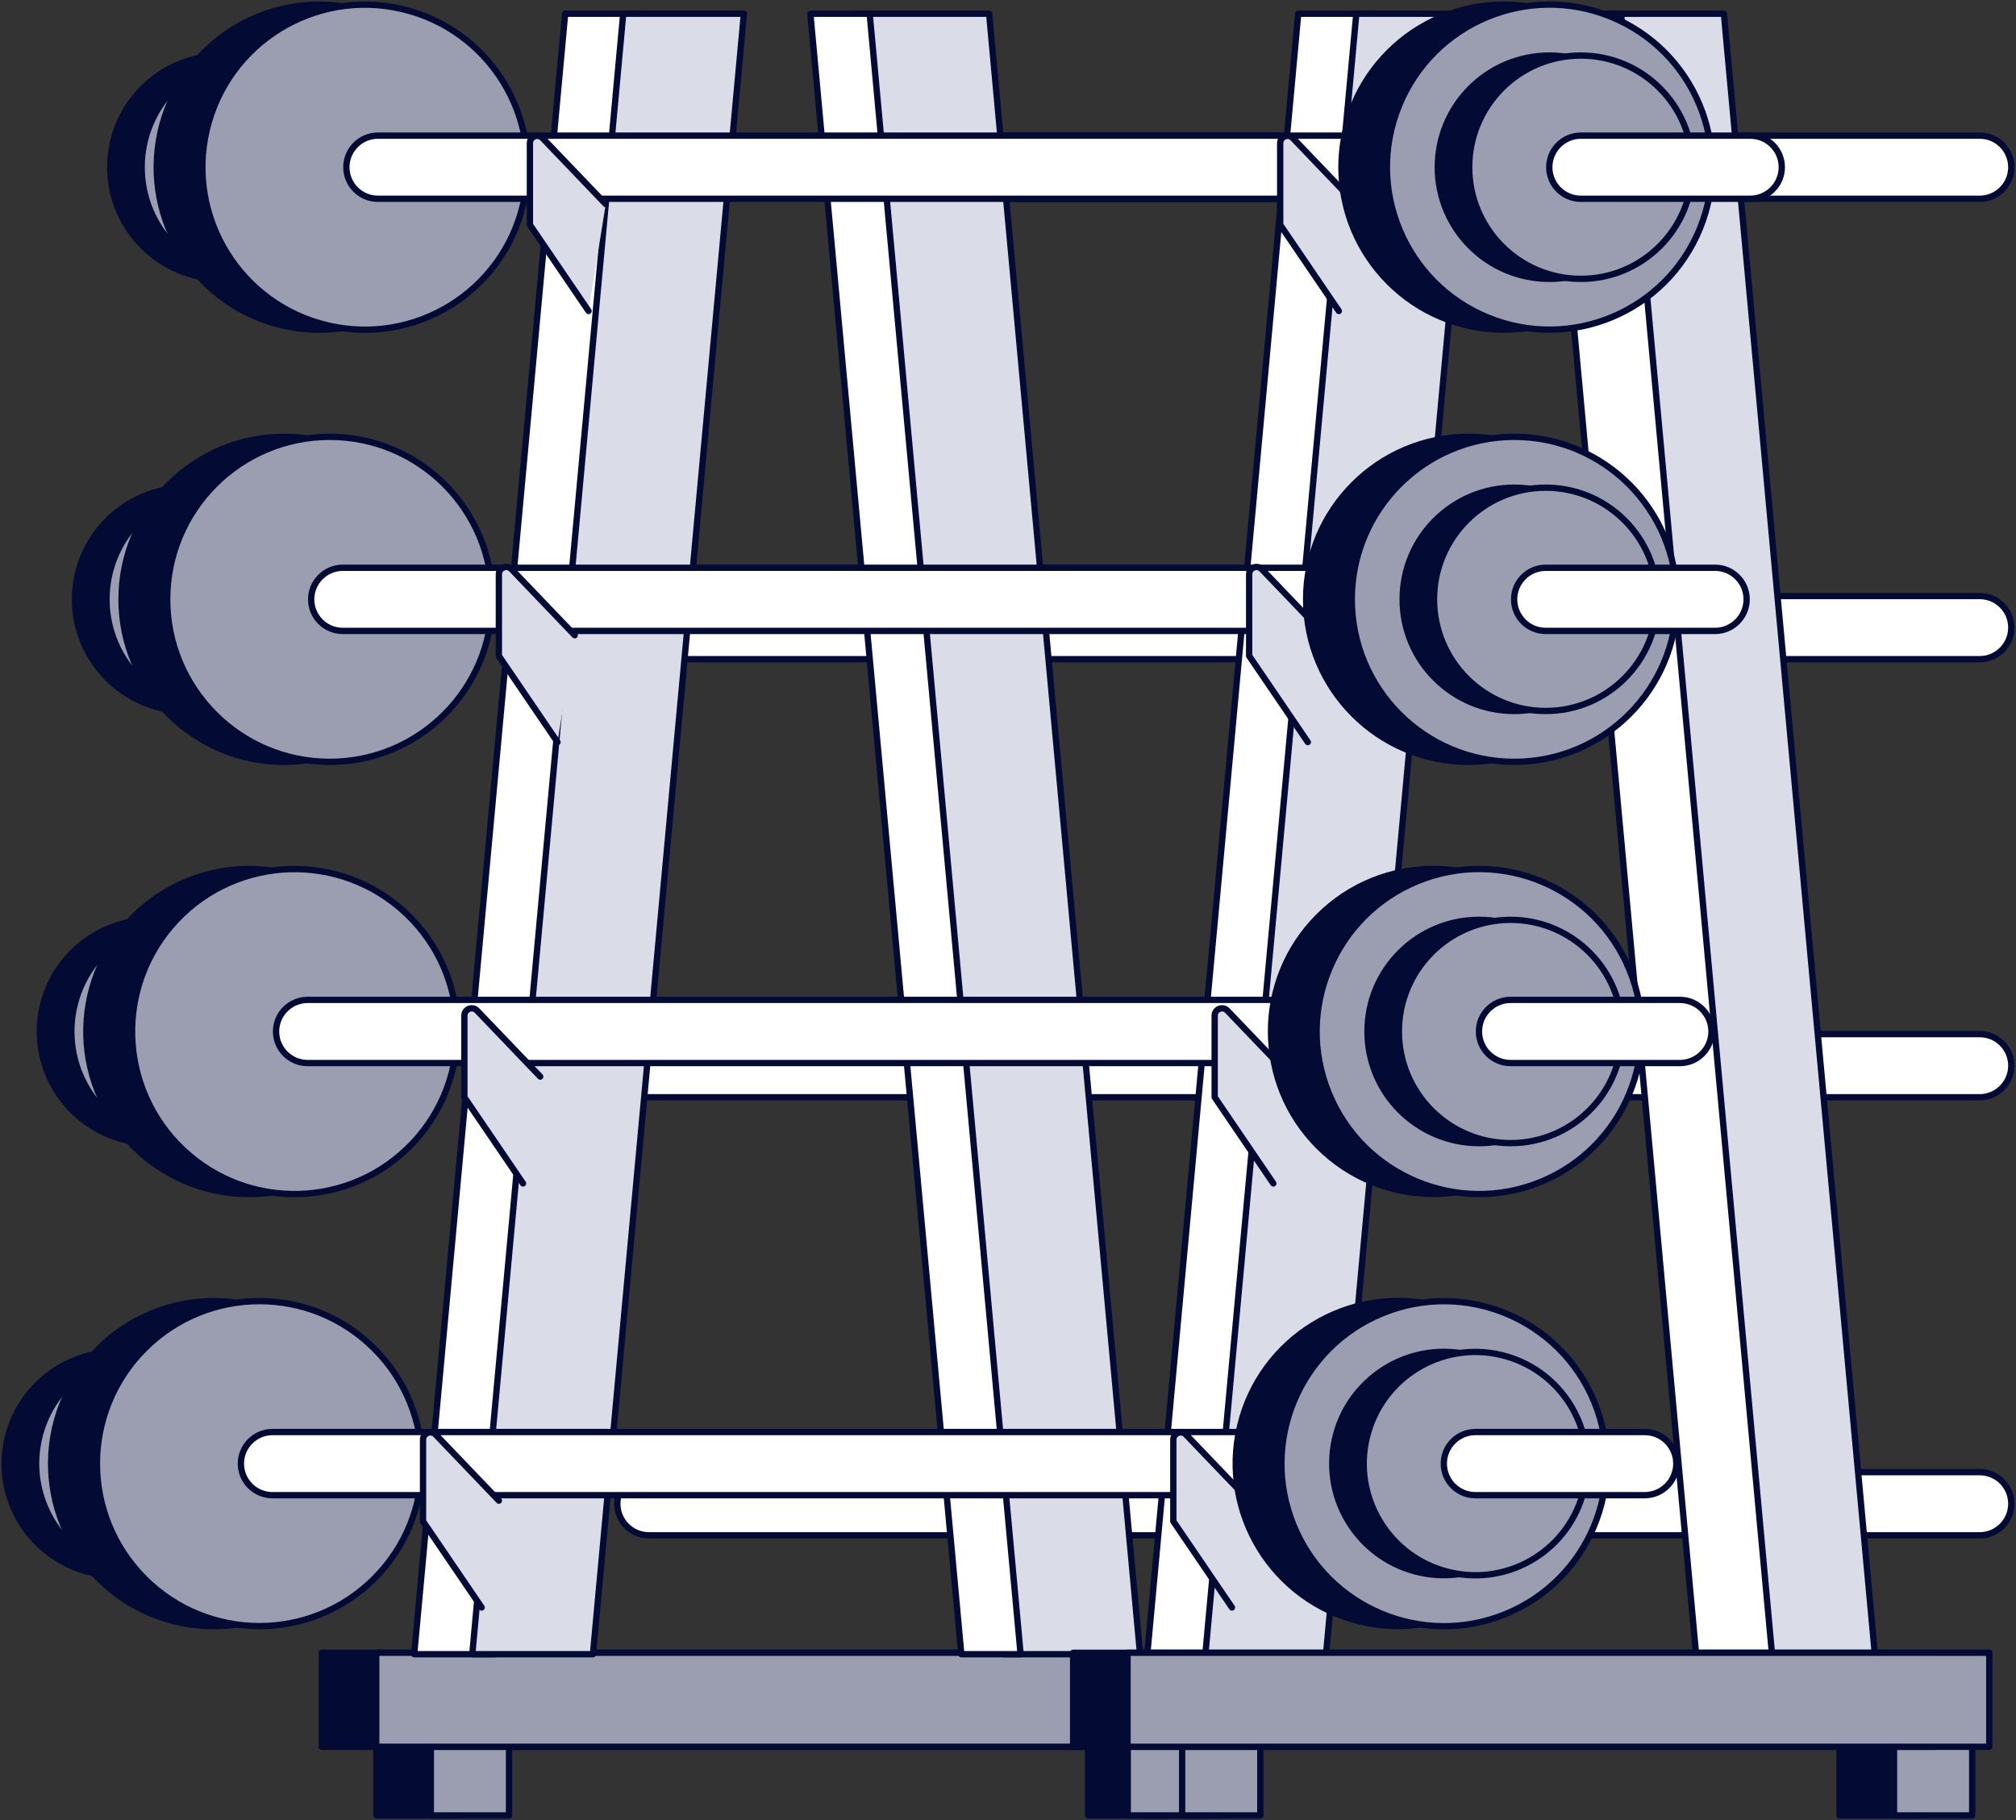
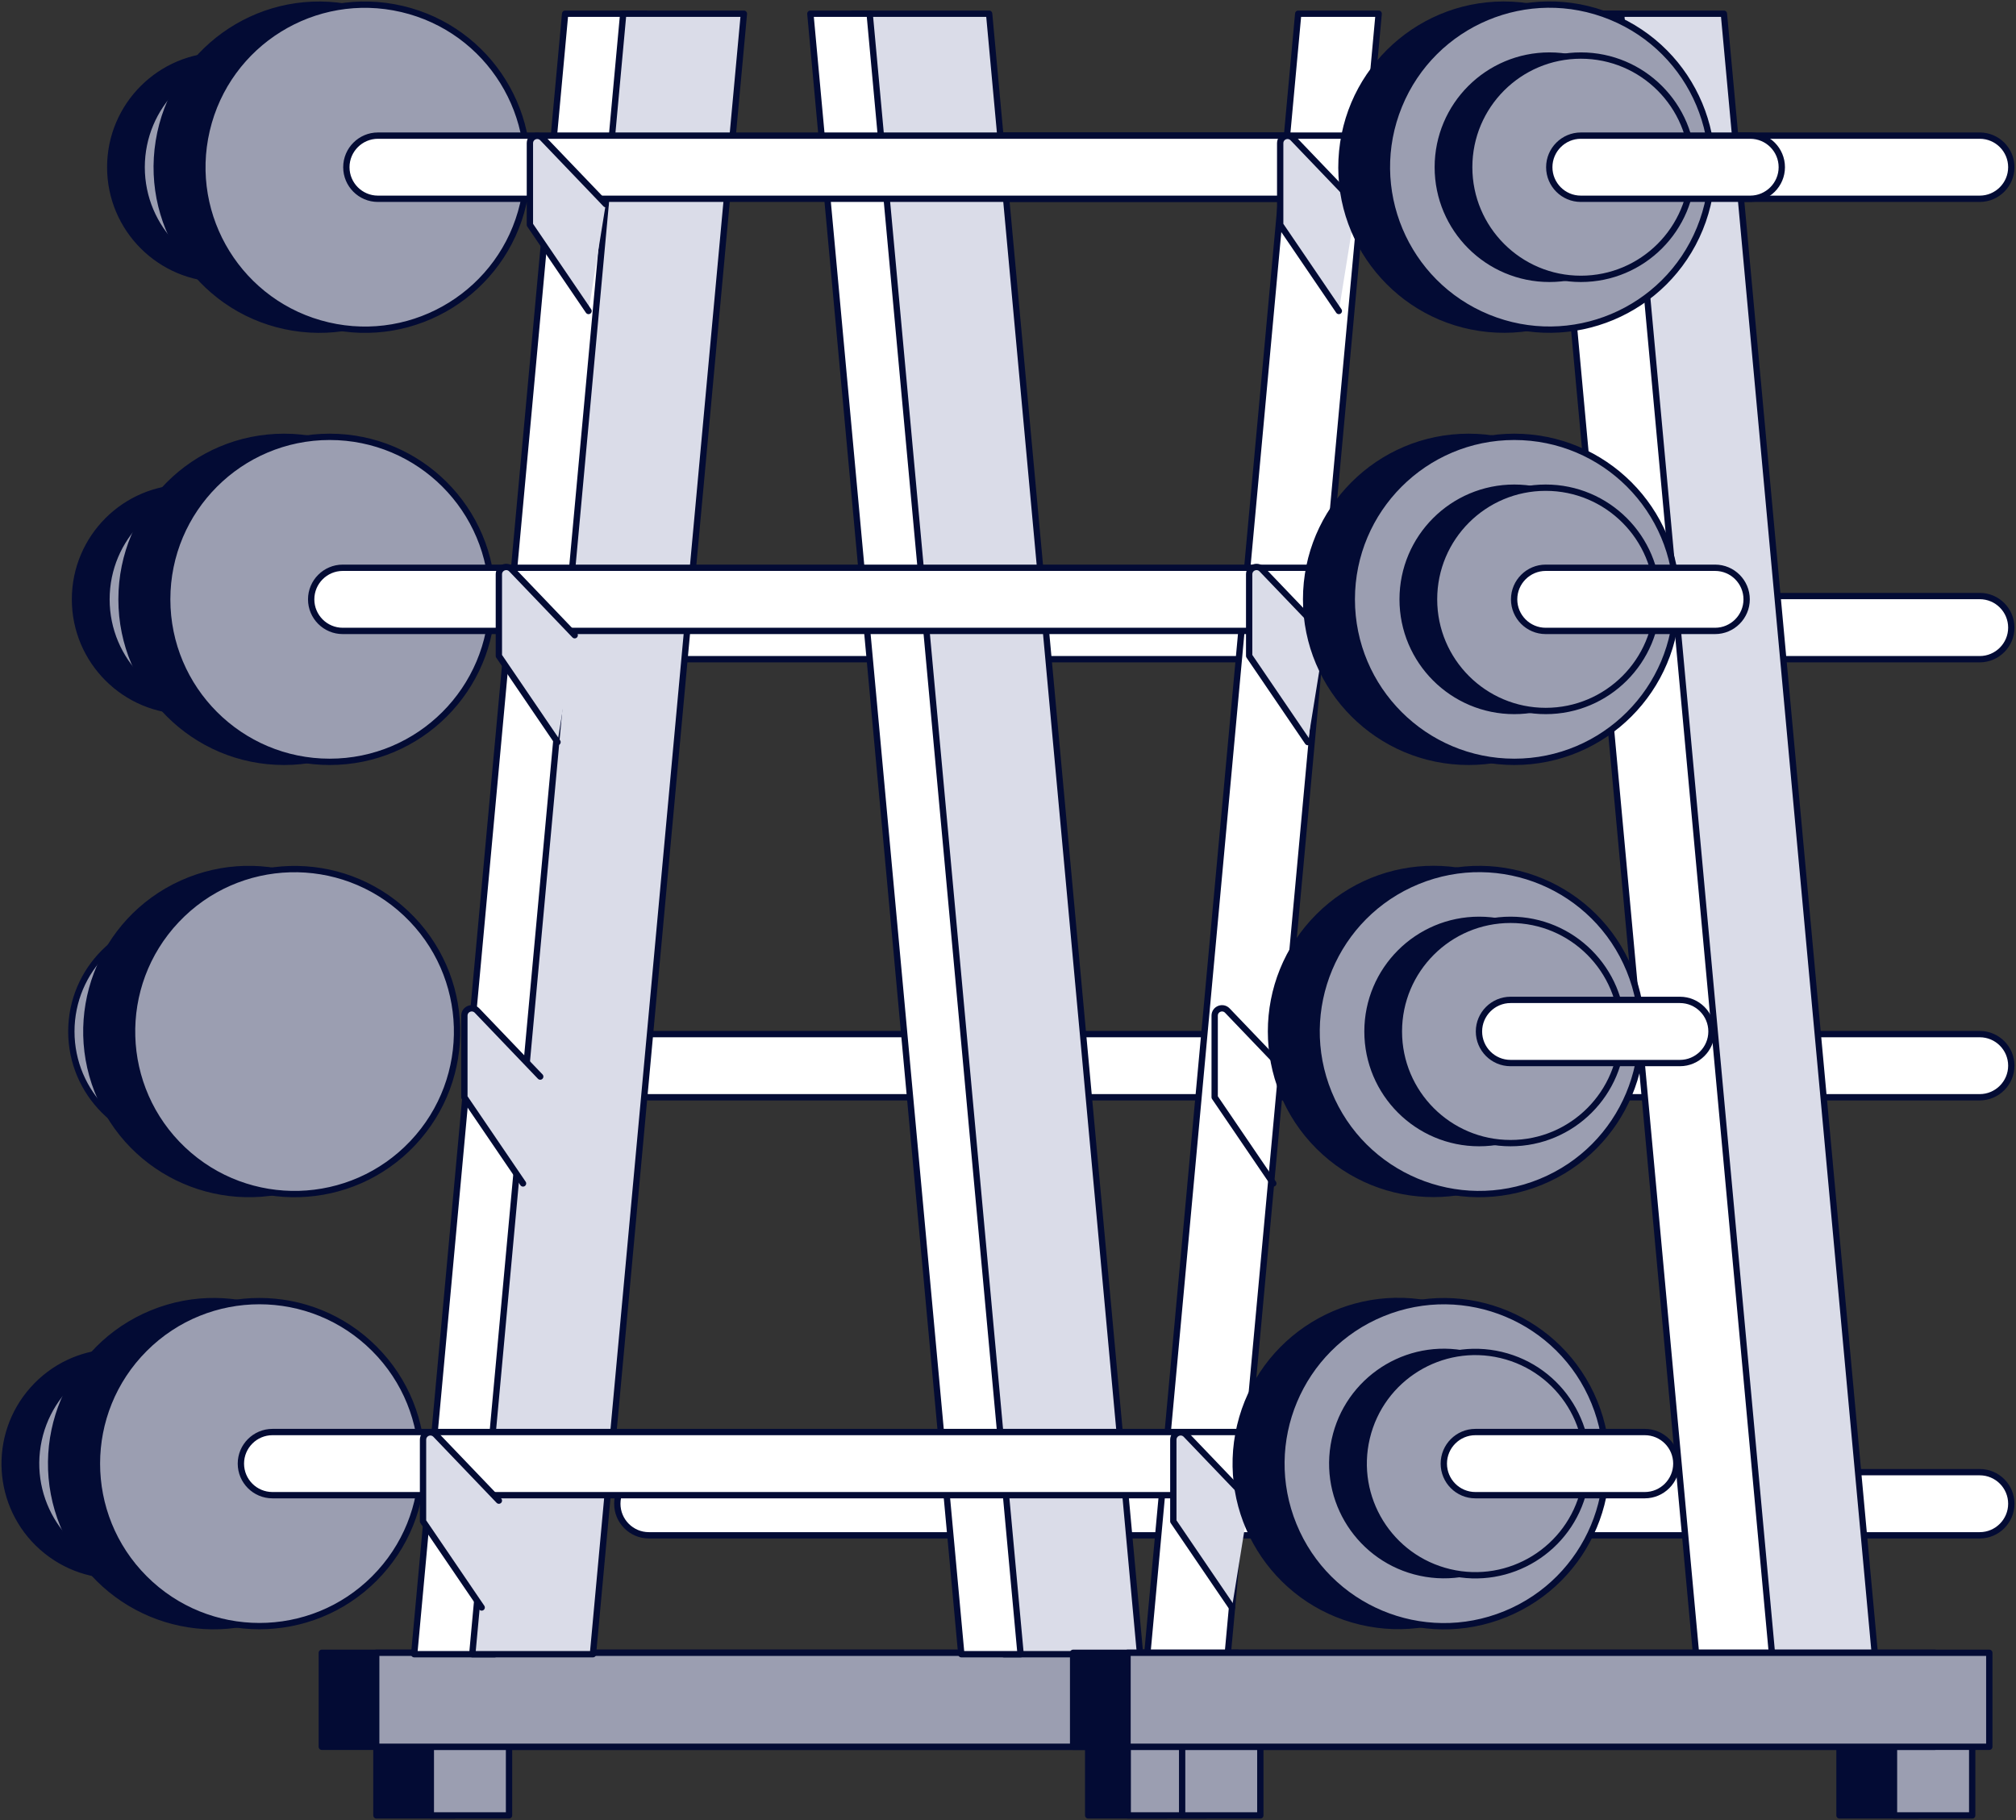
<svg xmlns="http://www.w3.org/2000/svg" width="319" height="288" viewBox="0 0 319 288" fill="none">
  <rect x="0" y="0" width="319" height="288" fill="#333333" stroke="none" />
  <g clip-path="url(#clip0_7171_8079)">
    <path d="M71.936 273.775H59.562V287.264H71.936V273.775Z" fill="#030B34" stroke="#030B34" stroke-linecap="round" stroke-linejoin="round" />
    <path d="M80.545 273.775H68.172V287.264H80.545V273.775Z" fill="#9B9EB1" stroke="#030B34" stroke-linecap="round" stroke-linejoin="round" />
    <path d="M184.561 273.775H172.188V287.264H184.561V273.775Z" fill="#030B34" stroke="#030B34" stroke-linecap="round" stroke-linejoin="round" />
-     <path d="M193.186 273.775H180.812V287.264H193.186V273.775Z" fill="#9B9EB1" stroke="#030B34" stroke-linecap="round" stroke-linejoin="round" />
    <path d="M187.281 261.535H50.922V276.407H187.281V261.535Z" fill="#030B34" stroke="#030B34" stroke-linecap="round" stroke-linejoin="round" />
    <path d="M195.891 261.535H59.531V276.407H195.891V261.535Z" fill="#9B9EB1" stroke="#030B34" stroke-linecap="round" stroke-linejoin="round" />
    <path d="M313.261 31.455H145.552C142.785 31.455 140.555 29.209 140.555 26.458C140.555 23.707 142.8 21.461 145.552 21.461H313.261C316.027 21.461 318.258 23.707 318.258 26.458C318.258 29.209 316.012 31.455 313.261 31.455Z" fill="white" stroke="#030B34" stroke-linecap="round" stroke-linejoin="round" />
    <path d="M313.261 104.31H102.677C99.91 104.31 97.68 102.065 97.68 99.313C97.68 96.562 99.925 94.316 102.677 94.316H313.261C316.027 94.316 318.258 96.562 318.258 99.313C318.258 102.065 316.012 104.31 313.261 104.31Z" fill="white" stroke="#030B34" stroke-linecap="round" stroke-linejoin="round" />
    <path d="M313.261 173.629H102.677C99.91 173.629 97.68 171.383 97.68 168.632C97.68 165.88 99.925 163.635 102.677 163.635H313.261C316.027 163.635 318.258 165.88 318.258 168.632C318.258 171.383 316.012 173.629 313.261 173.629Z" fill="white" stroke="#030B34" stroke-linecap="round" stroke-linejoin="round" />
    <path d="M313.261 242.945H102.677C99.91 242.945 97.68 240.699 97.68 237.948C97.68 235.197 99.925 232.951 102.677 232.951H313.261C316.027 232.951 318.258 235.197 318.258 237.948C318.258 240.699 316.012 242.945 313.261 242.945Z" fill="white" stroke="#030B34" stroke-linecap="round" stroke-linejoin="round" />
    <path d="M194.269 261.759H181.539L205.423 2.172H218.153L194.269 261.759Z" fill="white" stroke="#030B34" stroke-linecap="round" stroke-linejoin="round" />
-     <path d="M209.826 261.759H190.73L214.615 2.172H233.71L209.826 261.759Z" fill="#DADCE8" stroke="#030B34" stroke-linecap="round" stroke-linejoin="round" />
    <path d="M274.029 261.759H296.664L272.779 2.172H250.145L274.029 261.759Z" fill="#DADCE8" stroke="#030B34" stroke-linecap="round" stroke-linejoin="round" />
    <path d="M268.376 261.759H280.393L256.509 2.172H244.492L268.376 261.759Z" fill="white" stroke="#030B34" stroke-linecap="round" stroke-linejoin="round" />
    <path d="M78.269 261.759H65.539L89.423 2.172H102.153L78.269 261.759Z" fill="white" stroke="#030B34" stroke-linecap="round" stroke-linejoin="round" />
    <path d="M93.826 261.759H74.731L98.615 2.172H117.71L93.826 261.759Z" fill="#DADCE8" stroke="#030B34" stroke-linecap="round" stroke-linejoin="round" />
    <path d="M158.849 261.759H180.398L156.514 2.172H134.965L158.849 261.759Z" fill="#DADCE8" stroke="#030B34" stroke-linecap="round" stroke-linejoin="round" />
    <path d="M152.111 261.759H161.495L137.611 2.172H128.227L152.111 261.759Z" fill="white" stroke="#030B34" stroke-linecap="round" stroke-linejoin="round" />
    <path d="M35.113 44.126C44.871 44.126 52.781 36.216 52.781 26.459C52.781 16.701 44.871 8.791 35.113 8.791C25.355 8.791 17.445 16.701 17.445 26.459C17.445 36.216 25.355 44.126 35.113 44.126Z" fill="#030B34" stroke="#030B34" stroke-linecap="round" stroke-linejoin="round" />
    <path d="M40.082 44.126C49.839 44.126 57.749 36.216 57.749 26.459C57.749 16.701 49.839 8.791 40.082 8.791C30.324 8.791 22.414 16.701 22.414 26.459C22.414 36.216 30.324 44.126 40.082 44.126Z" fill="#9B9EB1" stroke="#030B34" stroke-linecap="round" stroke-linejoin="round" />
    <path d="M75.898 30.553C78.162 16.534 68.631 3.334 54.611 1.071C40.592 -1.193 27.392 8.338 25.129 22.358C22.866 36.377 32.396 49.577 46.416 51.84C60.436 54.103 73.635 44.573 75.898 30.553Z" fill="#030B34" stroke="#030B34" stroke-linecap="round" stroke-linejoin="round" />
    <path d="M82.775 32.319C86.013 18.492 77.429 4.658 63.602 1.42C49.775 -1.818 35.941 6.766 32.703 20.593C29.465 34.42 38.049 48.254 51.876 51.492C65.703 54.73 79.537 46.146 82.775 32.319Z" fill="#9B9EB1" stroke="#030B34" stroke-linecap="round" stroke-linejoin="round" />
    <path d="M227.511 31.455H59.802C57.035 31.455 54.805 29.209 54.805 26.458C54.805 23.707 57.05 21.461 59.802 21.461H227.511C230.277 21.461 232.508 23.707 232.508 26.458C232.508 29.209 230.262 31.455 227.511 31.455Z" fill="white" stroke="#030B34" stroke-linecap="round" stroke-linejoin="round" />
    <path d="M214.572 32.302L204.578 21.862C203.849 21.103 202.57 21.609 202.57 22.665V35.573L211.85 49.211" fill="#DADCE8" />
    <path d="M214.572 32.302L204.578 21.862C203.849 21.103 202.57 21.609 202.57 22.665V35.573L211.85 49.211" stroke="#030B34" stroke-linecap="round" stroke-linejoin="round" />
    <path d="M263.564 28.975C264.96 14.843 254.635 2.255 240.502 0.859C226.37 -0.537 213.782 9.789 212.386 23.921C210.991 38.053 221.316 50.641 235.448 52.037C249.581 53.432 262.168 43.107 263.564 28.975Z" fill="#030B34" stroke="#030B34" stroke-linecap="round" stroke-linejoin="round" />
    <path d="M268.974 36.182C274.352 23.038 268.056 8.024 254.912 2.647C241.768 -2.731 226.754 3.565 221.377 16.709C216 29.853 222.296 44.867 235.439 50.244C248.583 55.621 263.597 49.325 268.974 36.182Z" fill="#9B9EB1" stroke="#030B34" stroke-linecap="round" stroke-linejoin="round" />
    <path d="M262.843 26.459C262.843 36.215 254.931 44.126 245.176 44.126C235.42 44.126 227.508 36.215 227.508 26.459C227.508 16.703 235.42 8.791 245.176 8.791C254.931 8.791 262.843 16.703 262.843 26.459Z" fill="#030B34" stroke="#030B34" stroke-linecap="round" stroke-linejoin="round" />
    <path d="M250.144 44.126C259.902 44.126 267.812 36.216 267.812 26.459C267.812 16.701 259.902 8.791 250.144 8.791C240.387 8.791 232.477 16.701 232.477 26.459C232.477 36.216 240.387 44.126 250.144 44.126Z" fill="#9B9EB1" stroke="#030B34" stroke-linecap="round" stroke-linejoin="round" />
    <path d="M276.944 31.455H250.145C247.379 31.455 245.148 29.209 245.148 26.458C245.148 23.707 247.394 21.461 250.145 21.461H276.944C279.71 21.461 281.941 23.707 281.941 26.458C281.941 29.209 279.696 31.455 276.944 31.455Z" fill="white" stroke="#030B34" stroke-linecap="round" stroke-linejoin="round" />
    <path d="M29.535 112.505C39.292 112.505 47.203 104.595 47.203 94.838C47.203 85.08 39.292 77.17 29.535 77.17C19.777 77.17 11.867 85.08 11.867 94.838C11.867 104.595 19.777 112.505 29.535 112.505Z" fill="#030B34" stroke="#030B34" stroke-linecap="round" stroke-linejoin="round" />
    <path d="M34.515 112.505C44.273 112.505 52.183 104.595 52.183 94.838C52.183 85.08 44.273 77.17 34.515 77.17C24.758 77.17 16.848 85.08 16.848 94.838C16.848 104.595 24.758 112.505 34.515 112.505Z" fill="#9B9EB1" stroke="#030B34" stroke-linecap="round" stroke-linejoin="round" />
    <path d="M44.944 120.552C59.145 120.552 70.657 109.039 70.657 94.838C70.657 80.637 59.145 69.125 44.944 69.125C30.743 69.125 19.23 80.637 19.23 94.838C19.23 109.039 30.743 120.552 44.944 120.552Z" fill="#030B34" stroke="#030B34" stroke-linecap="round" stroke-linejoin="round" />
    <path d="M52.17 120.552C66.371 120.552 77.884 109.039 77.884 94.838C77.884 80.637 66.371 69.125 52.17 69.125C37.969 69.125 26.457 80.637 26.457 94.838C26.457 109.039 37.969 120.552 52.17 120.552Z" fill="#9B9EB1" stroke="#030B34" stroke-linecap="round" stroke-linejoin="round" />
    <path d="M221.944 99.836H54.235C51.469 99.836 49.238 97.59 49.238 94.839C49.238 92.087 51.484 89.842 54.235 89.842H221.944C224.711 89.842 226.941 92.087 226.941 94.839C226.941 97.59 224.696 99.836 221.944 99.836Z" fill="white" stroke="#030B34" stroke-linecap="round" stroke-linejoin="round" />
    <path d="M209.662 100.518L199.668 90.078C198.939 89.32 197.66 89.826 197.66 90.882V103.79L206.94 117.428" fill="#DADCE8" />
    <path d="M209.662 100.518L199.668 90.078C198.939 89.32 197.66 89.826 197.66 90.882V103.79L206.94 117.428" stroke="#030B34" stroke-linecap="round" stroke-linejoin="round" />
    <path d="M232.385 120.552C246.586 120.552 258.099 109.039 258.099 94.838C258.099 80.637 246.586 69.125 232.385 69.125C218.184 69.125 206.672 80.637 206.672 94.838C206.672 109.039 218.184 120.552 232.385 120.552Z" fill="#030B34" stroke="#030B34" stroke-linecap="round" stroke-linejoin="round" />
    <path d="M239.612 120.552C253.813 120.552 265.325 109.039 265.325 94.838C265.325 80.637 253.813 69.125 239.612 69.125C225.411 69.125 213.898 80.637 213.898 94.838C213.898 109.039 225.411 120.552 239.612 120.552Z" fill="#9B9EB1" stroke="#030B34" stroke-linecap="round" stroke-linejoin="round" />
    <path d="M239.613 112.505C249.371 112.505 257.281 104.595 257.281 94.838C257.281 85.08 249.371 77.17 239.613 77.17C229.855 77.17 221.945 85.08 221.945 94.838C221.945 104.595 229.855 112.505 239.613 112.505Z" fill="#030B34" stroke="#030B34" stroke-linecap="round" stroke-linejoin="round" />
    <path d="M244.582 112.505C254.339 112.505 262.249 104.595 262.249 94.838C262.249 85.08 254.339 77.17 244.582 77.17C234.824 77.17 226.914 85.08 226.914 94.838C226.914 104.595 234.824 112.505 244.582 112.505Z" fill="#9B9EB1" stroke="#030B34" stroke-linecap="round" stroke-linejoin="round" />
    <path d="M271.382 99.836H244.583C241.817 99.836 239.586 97.59 239.586 94.839C239.586 92.087 241.832 89.842 244.583 89.842H271.382C274.148 89.842 276.379 92.087 276.379 94.839C276.379 97.59 274.133 99.836 271.382 99.836Z" fill="white" stroke="#030B34" stroke-linecap="round" stroke-linejoin="round" />
-     <path d="M23.972 180.886C33.73 180.886 41.64 172.976 41.64 163.218C41.64 153.461 33.73 145.551 23.972 145.551C14.215 145.551 6.305 153.461 6.305 163.218C6.305 172.976 14.215 180.886 23.972 180.886Z" fill="#030B34" stroke="#030B34" stroke-linecap="round" stroke-linejoin="round" />
    <path d="M28.957 180.886C38.714 180.886 46.624 172.976 46.624 163.218C46.624 153.461 38.714 145.551 28.957 145.551C19.199 145.551 11.289 153.461 11.289 163.218C11.289 172.976 19.199 180.886 28.957 180.886Z" fill="#9B9EB1" stroke="#030B34" stroke-linecap="round" stroke-linejoin="round" />
    <path d="M49.979 186.654C62.918 180.801 68.662 165.568 62.809 152.629C56.956 139.69 41.722 133.946 28.783 139.799C15.845 145.652 10.1 160.885 15.953 173.824C21.806 186.763 37.04 192.507 49.979 186.654Z" fill="#030B34" stroke="#030B34" stroke-linecap="round" stroke-linejoin="round" />
    <path d="M65.306 180.889C75.056 170.564 74.59 154.29 64.265 144.54C53.94 134.789 37.666 135.255 27.916 145.58C18.166 155.905 18.632 172.179 28.957 181.93C39.282 191.68 55.556 191.214 65.306 180.889Z" fill="#9B9EB1" stroke="#030B34" stroke-linecap="round" stroke-linejoin="round" />
-     <path d="M216.386 168.215H48.677C45.91 168.215 43.68 165.969 43.68 163.218C43.68 160.466 45.925 158.221 48.677 158.221H216.386C219.152 158.221 221.383 160.466 221.383 163.218C221.383 165.969 219.137 168.215 216.386 168.215Z" fill="white" stroke="#030B34" stroke-linecap="round" stroke-linejoin="round" />
-     <path d="M204.205 170.356L194.211 159.916C193.482 159.158 192.203 159.663 192.203 160.719V173.628L201.483 187.266" fill="#DADCE8" />
    <path d="M204.205 170.356L194.211 159.916C193.482 159.158 192.203 159.663 192.203 160.719V173.628L201.483 187.266" stroke="#030B34" stroke-linecap="round" stroke-linejoin="round" />
    <path d="M245.011 181.395C255.053 171.353 255.053 155.072 245.011 145.031C234.969 134.989 218.689 134.989 208.647 145.031C198.605 155.072 198.605 171.353 208.647 181.395C218.689 191.437 234.969 191.437 245.011 181.395Z" fill="#030B34" stroke="#030B34" stroke-linecap="round" stroke-linejoin="round" />
    <path d="M243.787 187.027C256.931 181.65 263.227 166.636 257.849 153.492C252.472 140.348 237.458 134.052 224.314 139.43C211.171 144.807 204.875 159.821 210.252 172.965C215.629 186.108 230.643 192.404 243.787 187.027Z" fill="#9B9EB1" stroke="#030B34" stroke-linecap="round" stroke-linejoin="round" />
    <path d="M234.051 180.886C243.808 180.886 251.718 172.976 251.718 163.218C251.718 153.461 243.808 145.551 234.051 145.551C224.293 145.551 216.383 153.461 216.383 163.218C216.383 172.976 224.293 180.886 234.051 180.886Z" fill="#030B34" stroke="#030B34" stroke-linecap="round" stroke-linejoin="round" />
    <path d="M239.019 180.886C248.777 180.886 256.687 172.976 256.687 163.218C256.687 153.461 248.777 145.551 239.019 145.551C229.262 145.551 221.352 153.461 221.352 163.218C221.352 172.976 229.262 180.886 239.019 180.886Z" fill="#9B9EB1" stroke="#030B34" stroke-linecap="round" stroke-linejoin="round" />
    <path d="M265.819 168.215H239.02C236.254 168.215 234.023 165.969 234.023 163.218C234.023 160.466 236.269 158.221 239.02 158.221H265.819C268.585 158.221 270.816 160.466 270.816 163.218C270.816 165.969 268.571 168.215 265.819 168.215Z" fill="white" stroke="#030B34" stroke-linecap="round" stroke-linejoin="round" />
    <path d="M31.615 243.352C38.093 236.055 37.43 224.888 30.133 218.41C22.836 211.931 11.669 212.595 5.191 219.892C-1.287 227.188 -0.624 238.355 6.673 244.834C13.97 251.312 25.136 250.648 31.615 243.352Z" fill="#030B34" stroke="#030B34" stroke-linecap="round" stroke-linejoin="round" />
    <path d="M40.821 234.418C42.39 224.787 35.854 215.708 26.223 214.14C16.593 212.571 7.514 219.107 5.945 228.738C4.377 238.369 10.913 247.447 20.543 249.016C30.174 250.584 39.253 244.048 40.821 234.418Z" fill="#9B9EB1" stroke="#030B34" stroke-linecap="round" stroke-linejoin="round" />
    <path d="M43.545 255.402C56.688 250.025 62.984 235.011 57.607 221.867C52.23 208.723 37.216 202.427 24.072 207.805C10.928 213.182 4.633 228.196 10.01 241.34C15.387 254.483 30.401 260.779 43.545 255.402Z" fill="#030B34" stroke="#030B34" stroke-linecap="round" stroke-linejoin="round" />
    <path d="M59.234 249.782C69.275 239.74 69.275 223.459 59.234 213.418C49.192 203.376 32.911 203.376 22.87 213.418C12.828 223.459 12.828 239.74 22.87 249.782C32.911 259.823 49.192 259.823 59.234 249.782Z" fill="#9B9EB1" stroke="#030B34" stroke-linecap="round" stroke-linejoin="round" />
    <path d="M210.823 236.595H43.114C40.348 236.595 38.117 234.35 38.117 231.598C38.117 228.847 40.363 226.602 43.114 226.602H210.823C213.589 226.602 215.82 228.847 215.82 231.598C215.82 234.35 213.575 236.595 210.823 236.595Z" fill="white" stroke="#030B34" stroke-linecap="round" stroke-linejoin="round" />
    <path d="M197.662 237.458L187.668 227.018C186.939 226.259 185.66 226.765 185.66 227.821V240.73L194.94 254.367" fill="#DADCE8" />
    <path d="M197.662 237.458L187.668 227.018C186.939 226.259 185.66 226.765 185.66 227.821V240.73L194.94 254.367" stroke="#030B34" stroke-linecap="round" stroke-linejoin="round" />
    <path d="M246.266 237.528C249.552 223.712 241.017 209.848 227.201 206.562C213.385 203.276 199.522 211.812 196.235 225.627C192.949 239.443 201.485 253.307 215.301 256.593C229.116 259.879 242.98 251.343 246.266 237.528Z" fill="#030B34" stroke="#030B34" stroke-linecap="round" stroke-linejoin="round" />
    <path d="M238.221 255.41C251.364 250.033 257.66 235.019 252.283 221.875C246.906 208.731 231.892 202.435 218.748 207.813C205.604 213.19 199.308 228.204 204.686 241.348C210.063 254.491 225.077 260.787 238.221 255.41Z" fill="#9B9EB1" stroke="#030B34" stroke-linecap="round" stroke-linejoin="round" />
    <path d="M245.915 234.424C247.484 224.793 240.948 215.714 231.317 214.146C221.686 212.577 212.608 219.113 211.039 228.744C209.471 238.374 216.006 247.453 225.637 249.022C235.268 250.59 244.347 244.054 245.915 234.424Z" fill="#030B34" stroke="#030B34" stroke-linecap="round" stroke-linejoin="round" />
    <path d="M250.644 235.678C252.897 226.184 247.027 216.661 237.533 214.408C228.039 212.155 218.516 218.025 216.263 227.519C214.01 237.013 219.88 246.535 229.374 248.788C238.868 251.041 248.391 245.172 250.644 235.678Z" fill="#9B9EB1" stroke="#030B34" stroke-linecap="round" stroke-linejoin="round" />
    <path d="M260.257 236.595H233.458C230.692 236.595 228.461 234.35 228.461 231.598C228.461 228.847 230.707 226.602 233.458 226.602H260.257C263.023 226.602 265.254 228.847 265.254 231.598C265.254 234.35 263.008 236.595 260.257 236.595Z" fill="white" stroke="#030B34" stroke-linecap="round" stroke-linejoin="round" />
    <path d="M190.819 273.775H178.445V287.264H190.819V273.775Z" fill="#9B9EB1" stroke="#030B34" stroke-linecap="round" stroke-linejoin="round" />
    <path d="M199.428 273.775H187.055V287.264H199.428V273.775Z" fill="#9B9EB1" stroke="#030B34" stroke-linecap="round" stroke-linejoin="round" />
    <path d="M303.444 273.775H291.07V287.264H303.444V273.775Z" fill="#030B34" stroke="#030B34" stroke-linecap="round" stroke-linejoin="round" />
    <path d="M312.069 273.775H299.695V287.264H312.069V273.775Z" fill="#9B9EB1" stroke="#030B34" stroke-linecap="round" stroke-linejoin="round" />
    <path d="M306.164 261.535H169.805V276.407H306.164V261.535Z" fill="#030B34" stroke="#030B34" stroke-linecap="round" stroke-linejoin="round" />
    <path d="M314.774 261.535H178.414V276.407H314.774V261.535Z" fill="#9B9EB1" stroke="#030B34" stroke-linecap="round" stroke-linejoin="round" />
    <path d="M95.849 32.302L85.855 21.862C85.127 21.103 83.848 21.609 83.848 22.665V35.573L93.128 49.211" fill="#DADCE8" />
    <path d="M95.849 32.302L85.855 21.862C85.127 21.103 83.848 21.609 83.848 22.665V35.573L93.128 49.211" stroke="#030B34" stroke-linecap="round" stroke-linejoin="round" />
    <path d="M90.939 100.518L80.945 90.078C80.216 89.32 78.938 89.826 78.938 90.882V103.79L88.218 117.428" fill="#DADCE8" />
    <path d="M90.939 100.518L80.945 90.078C80.216 89.32 78.938 89.826 78.938 90.882V103.79L88.218 117.428" stroke="#030B34" stroke-linecap="round" stroke-linejoin="round" />
    <path d="M85.482 170.356L75.488 159.916C74.759 159.158 73.481 159.663 73.481 160.719V173.628L82.76 187.266" fill="#DADCE8" />
    <path d="M85.482 170.356L75.488 159.916C74.759 159.158 73.481 159.663 73.481 160.719V173.628L82.76 187.266" stroke="#030B34" stroke-linecap="round" stroke-linejoin="round" />
    <path d="M78.939 237.458L68.945 227.018C68.216 226.259 66.938 226.765 66.938 227.821V240.73L76.218 254.367" fill="#DADCE8" />
    <path d="M78.939 237.458L68.945 227.018C68.216 226.259 66.938 226.765 66.938 227.821V240.73L76.218 254.367" stroke="#030B34" stroke-linecap="round" stroke-linejoin="round" />
  </g>
  <defs>
    <clipPath id="clip0_7171_8079">
      <rect width="319" height="288.007" fill="white" />
    </clipPath>
  </defs>
</svg>